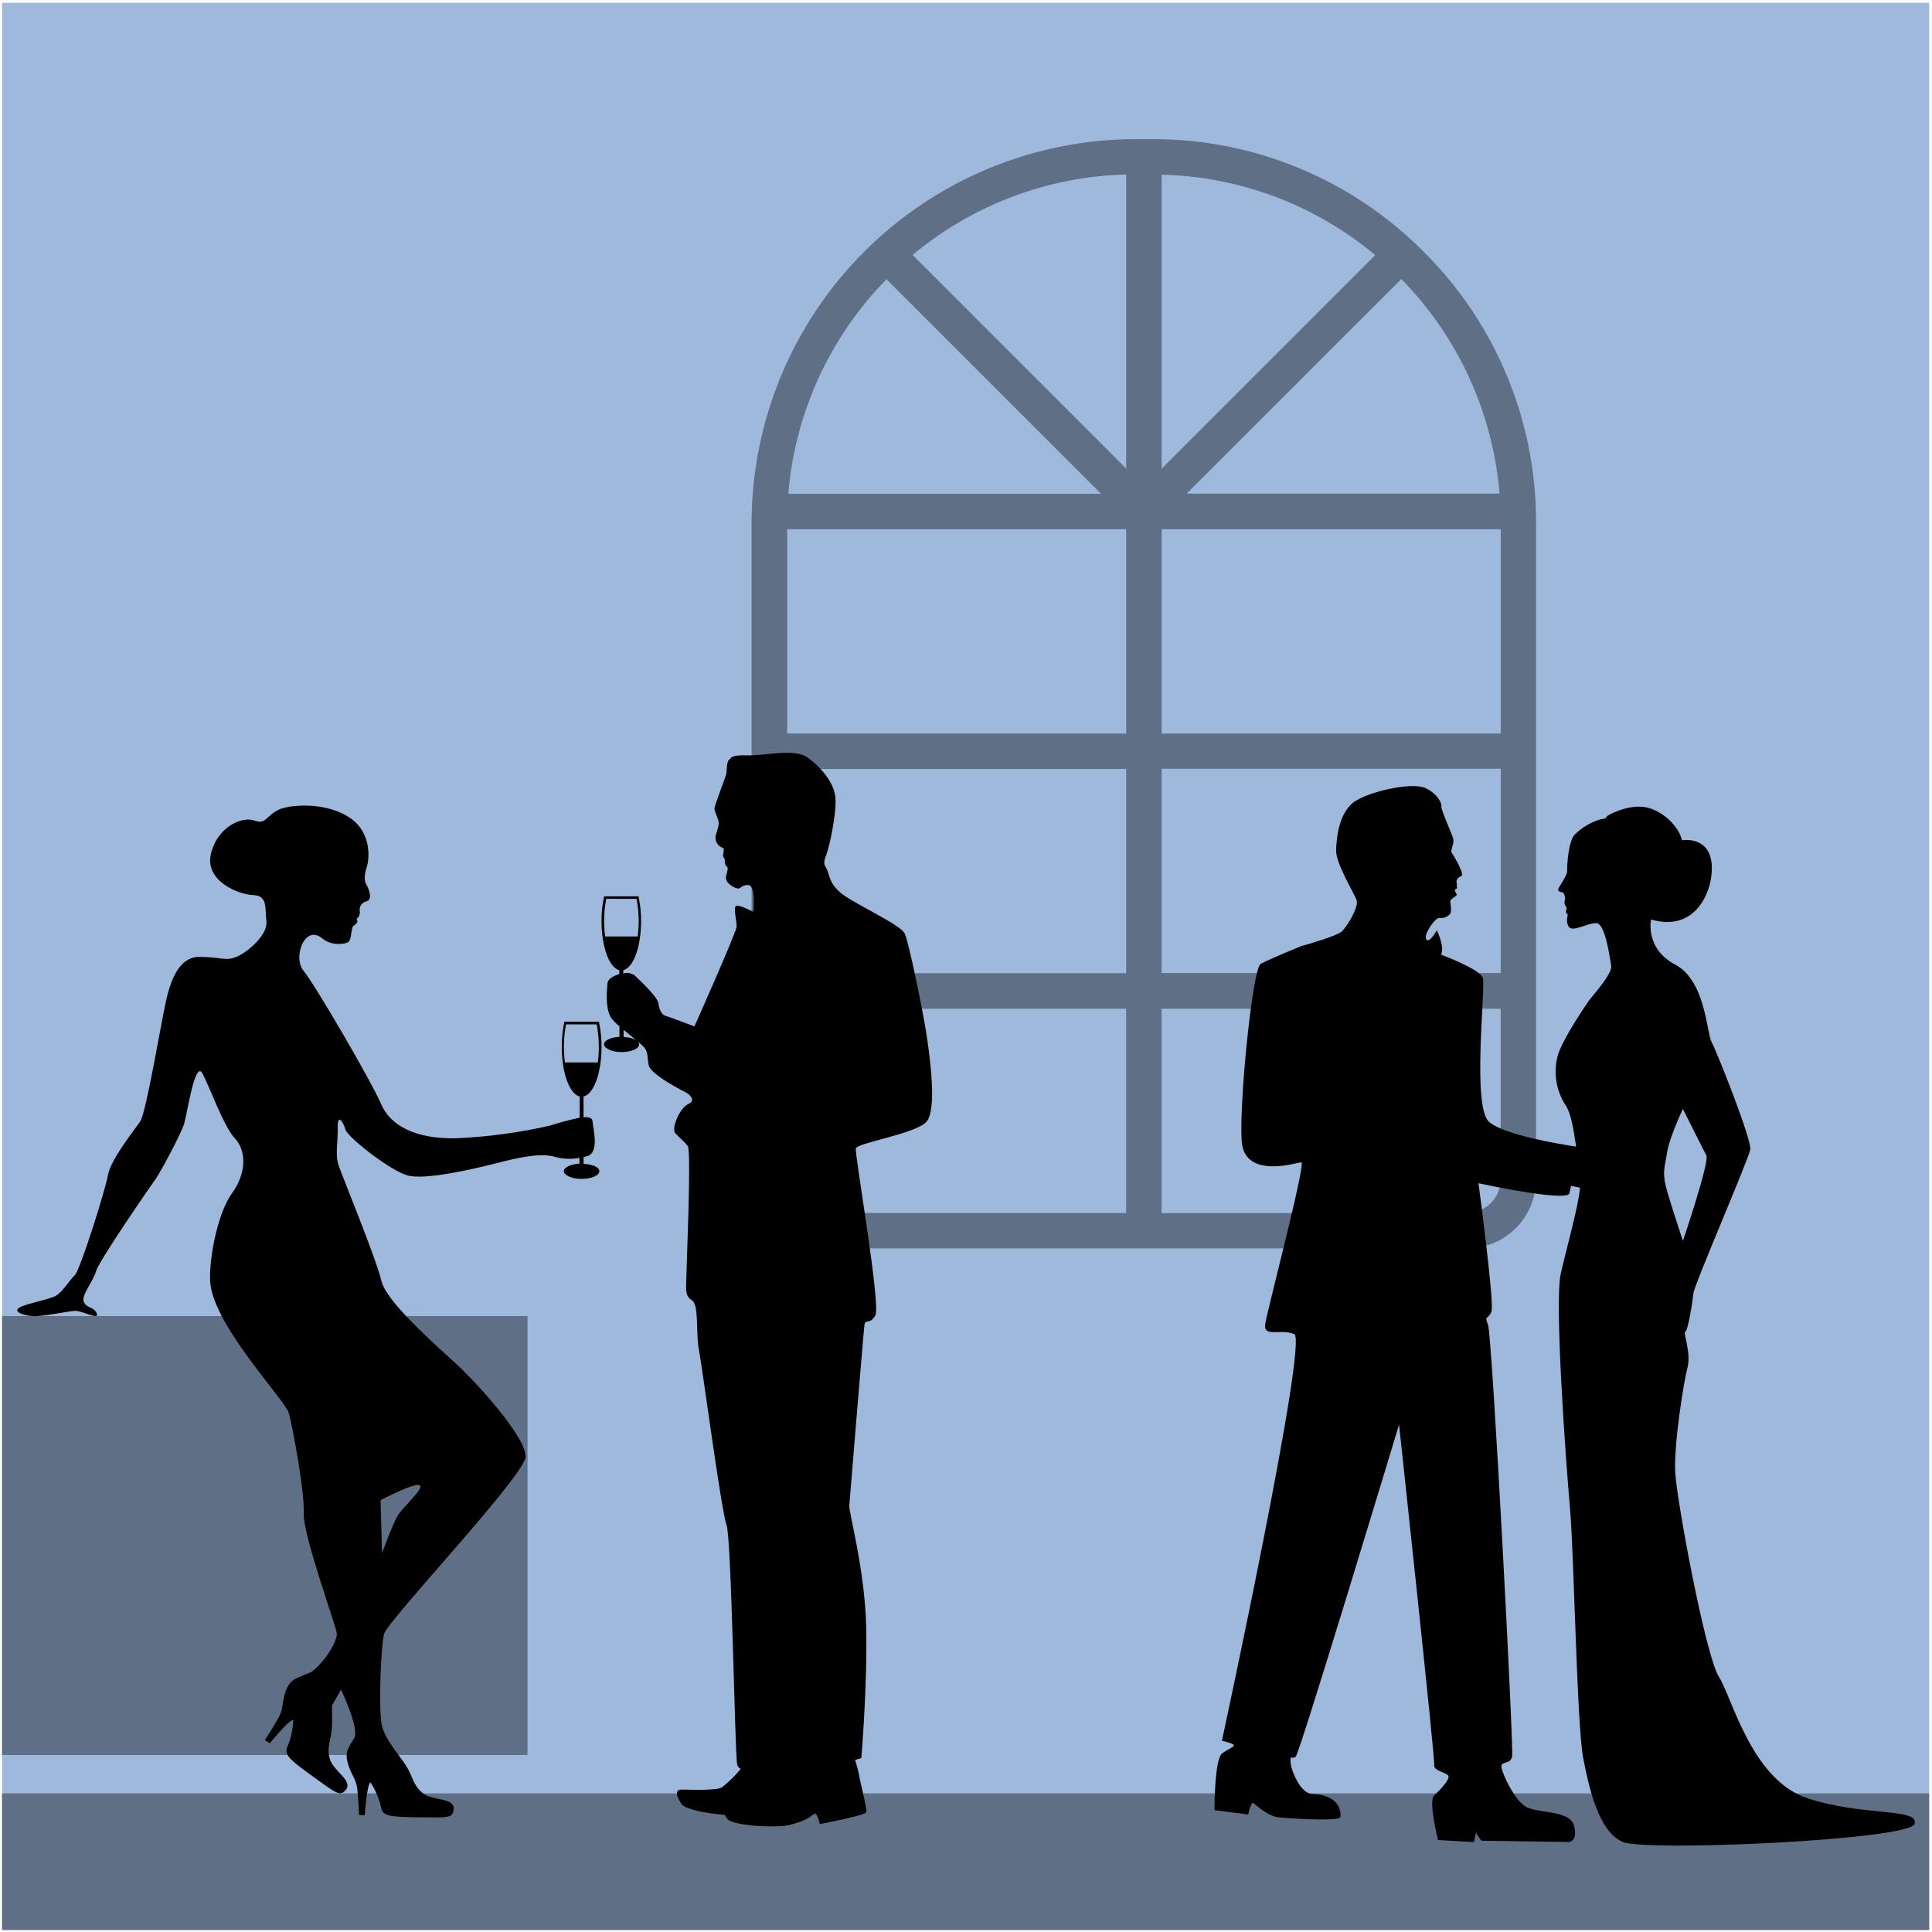
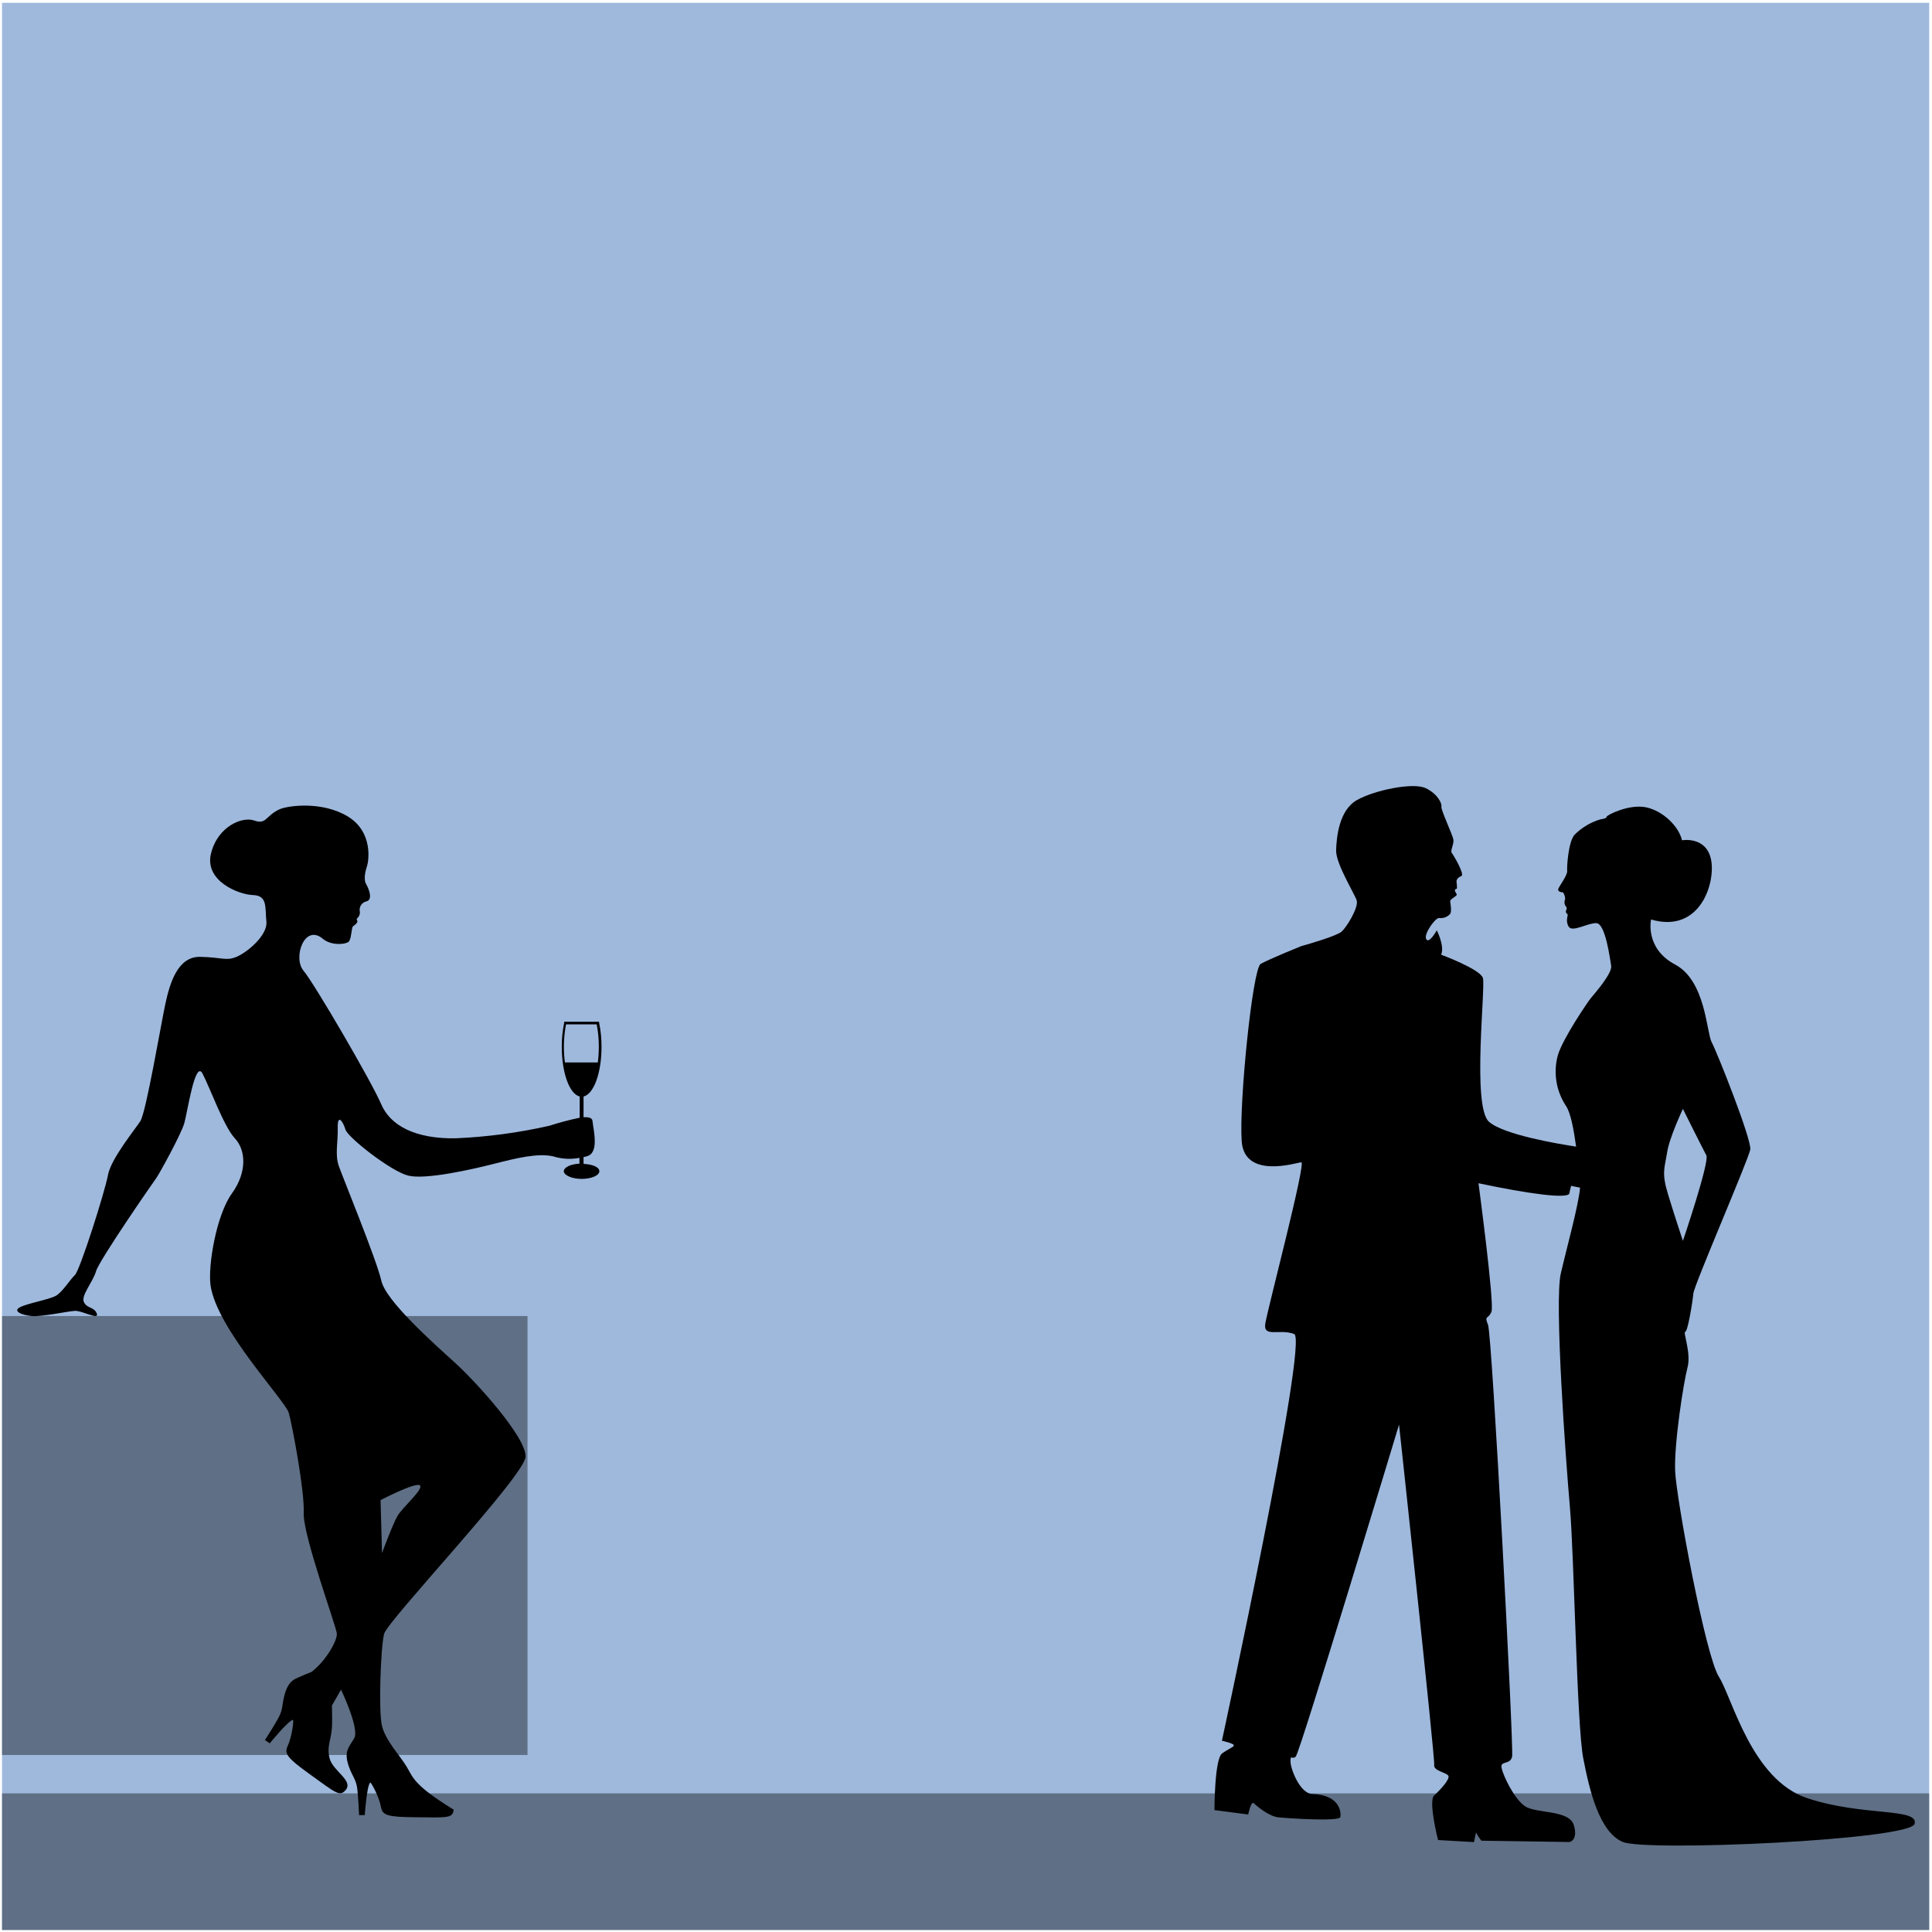
<svg xmlns="http://www.w3.org/2000/svg" width="401" height="401" viewBox="0 0 401 401" fill="none">
  <path d="M400.42 0.58H0.42V400.58H400.42V0.58Z" fill="#9FB9DD" />
  <path opacity="0.4" d="M400.42 372.23H0.42V400.59H400.42V372.23Z" fill="#020202" />
  <path d="M375.08 373.21C363.52 369.35 359.54 352.37 356.77 348.03C354 343.69 347.93 311.12 347.69 305.34C347.45 299.56 349.46 286.78 350.26 283.81C351.06 280.84 349.26 276.42 349.78 276.42C350.3 276.42 351.31 270.24 351.47 268.47C351.63 266.7 362.95 240.6 363.28 238.59C363.61 236.58 356.37 218.35 355.28 216.34C354.19 214.33 354.04 203.57 347.69 200.2C341.34 196.83 342.69 190.85 342.69 190.85C352.97 193.85 356.18 183.03 355.11 178.27C354.04 173.51 349.11 174.41 349.11 174.41C348.47 171.57 345.22 168.32 341.68 167.57C338.14 166.82 333.57 169.16 333.48 169.5C333.39 169.84 333.1 169.91 332.14 170.07C330.113 170.68 328.271 171.787 326.78 173.29C325.5 174.84 325.2 179.89 325.28 180.76C325.36 181.63 323.66 183.89 323.44 184.47C323.22 185.05 324.08 185.22 324.32 185.2C324.56 185.18 325.02 186.44 324.8 186.78C324.715 187.012 324.692 187.262 324.732 187.505C324.772 187.749 324.875 187.978 325.03 188.17C325.3 188.43 325.14 188.75 325.03 189.03C324.98 189.155 324.982 189.294 325.034 189.418C325.087 189.541 325.186 189.639 325.31 189.69C325.61 189.87 324.82 191.01 325.57 192.3C326.32 193.59 329.38 191.6 331.3 191.6C333.22 191.6 334.14 198.94 334.41 200.44C334.68 201.94 331.25 205.9 330.18 207.18C329.56 207.93 324.53 215.3 323.37 218.91C322.867 220.691 322.753 222.56 323.036 224.389C323.319 226.218 323.992 227.964 325.01 229.51C326.01 230.94 326.65 234.51 327.13 237.99C323.78 237.48 312.05 235.55 309.03 232.81C305.49 229.59 308.39 204.81 307.78 202.97C307.17 201.13 299.11 198.15 299.11 198.15C299.91 196.42 298.22 193.09 298.22 193.09C298.22 193.09 296.62 195.98 296.02 194.93C295.42 193.88 298.02 190.34 298.73 190.54C299.151 190.594 299.578 190.542 299.974 190.39C300.37 190.239 300.723 189.991 301 189.67C301.34 189.14 301.06 187.54 301 187.09C300.94 186.64 302.31 186.01 302.35 185.75C302.39 185.49 302.01 185.18 301.98 184.83C301.95 184.48 302.37 184.52 302.41 184.4C302.41 184.016 302.387 183.632 302.34 183.25C302.18 182.52 302.66 182.12 303.34 181.8C304.02 181.48 301.74 177.54 301.34 177.06C300.94 176.58 301.82 175.22 301.66 174.25C301.5 173.28 299.01 167.99 299.17 167.42C299.33 166.85 298.45 164.77 295.87 163.57C293.29 162.37 285.35 163.97 281.64 166.06C277.93 168.15 277.4 173.77 277.32 176.5C277.24 179.23 281.1 185.42 281.58 186.86C282.06 188.3 279.49 192.48 278.45 193.37C277.41 194.26 271.94 195.86 270.09 196.37C270.09 196.37 263.34 199.1 261.66 200.07C259.98 201.04 257.16 228.9 257.72 236.85C258.28 244.8 269.01 241.35 270.09 241.23C271.17 241.11 263.09 271.71 262.62 274.72C262.15 277.73 265.62 275.72 268.62 276.89C271.62 278.06 253.62 361.3 253.62 361.3C253.62 361.3 255.98 361.83 256.08 362.21C256.18 362.59 255.28 362.8 253.67 363.92C252.06 365.04 252.07 375.7 252.07 375.7L259.07 376.61C259.07 376.61 259.66 373.77 260.2 374.26C260.74 374.75 263.3 376.99 265.34 377.2C267.38 377.41 277.97 378.11 278.19 377.15C278.41 376.19 278.1 372.52 272.38 372.36C269.8 372.28 267.8 367.03 267.85 365.53C267.9 364.03 268.09 365.33 268.94 364.6C269.79 363.87 290.38 295.69 290.38 295.69C290.38 295.69 297.89 365.1 297.68 366.33C297.47 367.56 300.25 367.88 300.62 368.58C300.99 369.28 298.96 371.47 297.68 372.65C296.4 373.83 298.48 381.91 298.48 381.91L305.93 382.34L306.35 380.34C306.67 380.946 307.048 381.518 307.48 382.05L325.79 382.32C325.79 382.32 327.61 381.95 326.65 378.79C325.69 375.63 318.88 376.43 316.58 374.93C314.28 373.43 311.98 368.51 311.66 366.93C311.34 365.35 313.48 366.4 313.85 364.58C314.22 362.76 309.7 277.05 308.85 274.97C308 272.89 308.93 273.92 309.57 272.23C310.21 270.54 306.87 245.59 306.87 245.59C317.04 247.74 325.54 248.95 325.75 247.66C325.75 247.47 325.91 246.9 326.09 246.13L327.95 246.51C327.64 250.21 325.14 259.15 323.95 264.34C322.61 270.17 324.95 302.64 325.84 312.76C326.73 322.88 327.28 358.06 328.61 364.93C329.94 371.8 331.98 380.23 336.8 382.3C341.62 384.37 396.56 381.91 397.4 378.54C398.24 375.17 386.65 377.06 375.08 373.21ZM346 239.31C346.44 236.18 349.3 230.16 349.3 230.16C349.3 230.16 353.44 238.47 354.16 239.79C354.88 241.11 349.3 257.55 349.3 257.55C349.3 257.55 347.49 252.12 346.17 247.75C344.85 243.38 345.51 242.44 346 239.31Z" fill="black" />
-   <path d="M121.12 241.57V240.17L121.81 239.99C124.4 239.31 123.2 234.69 122.97 232.63C122.9 232.01 122.16 231.83 121.12 231.89V227.59C123.25 227.06 124.85 222.72 124.85 217.28C124.859 215.6 124.692 213.924 124.35 212.28V212.07H117.1V212.28C116.758 213.924 116.591 215.6 116.6 217.28C116.6 222.72 118.2 227.06 120.32 227.59V231.99C118.192 232.435 116.089 232.992 114.02 233.66C107.638 235.107 101.138 235.977 94.6 236.26C86.28 236.41 81.01 233.66 79.11 229.16C77.21 224.66 65.26 204.16 63 201.48C60.74 198.8 63.19 191.64 67 194.85C68.78 196.34 71.76 196.03 72.37 195.46C72.98 194.89 72.91 192.46 73.31 192.22C73.71 191.98 74.31 191.45 74.16 191.12C74.01 190.79 73.98 190.59 74.16 190.59C74.342 190.428 74.485 190.227 74.579 190.002C74.672 189.777 74.713 189.533 74.7 189.29C74.64 189.061 74.626 188.822 74.659 188.587C74.692 188.353 74.772 188.127 74.892 187.923C75.013 187.72 75.174 187.542 75.364 187.401C75.554 187.259 75.77 187.157 76 187.1C77.4 186.83 76.68 184.7 76 183.51C75.32 182.32 76 180.35 76.23 179.58C76.46 178.81 77.54 172.75 72.23 169.49C66.92 166.23 59.75 167.19 58.03 167.97C55.14 169.28 55.29 171.22 52.79 170.31C50.29 169.4 45.16 171.53 43.79 177.18C42.42 182.83 49.48 185.68 52.54 185.78C55.6 185.88 54.98 188.42 55.29 191.27C55.6 194.12 51.29 197.69 49.08 198.6C46.87 199.51 46.23 198.7 41.55 198.6C36.87 198.5 35.24 204.1 34.32 208.37C33.4 212.64 30.32 230.87 29.13 232.7C27.94 234.53 23.02 240.53 22.41 243.89C21.8 247.25 16.61 263.64 15.54 264.65C14.47 265.66 12.95 268.22 11.54 268.98C10.13 269.74 5.74 270.51 4.16 271.32C2.58 272.13 4.47 272.95 6.56 273.15C8.65 273.35 14.09 272.15 15.56 272.08C17.03 272.01 20.65 274.08 20.09 272.64C19.53 271.2 18.09 271.64 17.42 270.27C16.75 268.9 19.28 266.13 19.94 263.84C20.6 261.55 31.87 245.27 32.41 244.56C32.95 243.85 37.6 235.45 38.26 233.1C38.92 230.75 40.5 219.92 42.03 222.82C43.56 225.72 46.45 233.82 48.74 236.26C51.03 238.7 51.34 243.26 48.13 247.71C44.92 252.16 43.13 262.64 43.7 266.79C44.98 275.79 59.23 290.71 59.94 293.25C60.65 295.79 63.25 309.49 63.04 314.02C62.83 318.55 69.71 337.32 69.91 339.02C70.07 340.41 67.7 344.72 64.65 347.02L63.38 347.53C61.3 348.53 59.92 348.45 59 352.01C58.51 353.89 58.75 354.81 57.78 356.58C56.92 358.17 54.99 361.16 54.99 361.16L55.99 361.84C55.99 361.84 59.79 357.16 60.8 356.97C61.02 356.97 60.63 360.42 59.68 362.47C58.96 364.01 59.74 364.96 64.1 368.11C69.81 372.23 70.5 372.94 71.71 371.57C73.48 369.57 69.05 367.63 68.39 364.88C67.8 362.39 68.72 361.28 68.9 358.51C68.98 357.21 68.9 355.61 68.9 353.98L70.78 350.7C70.78 350.7 74.67 358.79 73.52 360.78C72.37 362.77 71.23 363.52 72.52 366.96C73.21 368.78 73.94 369.39 74.17 371.4C74.38 373.19 74.53 376.74 74.53 376.74H75.71C75.71 376.74 76.11 370.74 76.83 369.98C76.99 369.82 78.68 372.89 79.09 375.12C79.39 376.8 80.57 377.12 85.96 377.18C92.96 377.25 93.96 377.43 94.16 375.61C94.44 372.94 89.72 373.93 87.6 372.06C85.67 370.37 85.78 368.93 84.33 366.57C82.88 364.21 79.97 361.19 79.26 358.13C78.55 355.07 79.01 341.91 79.72 339.13C80.43 336.35 108.87 306.37 109.08 302.37C109.29 298.37 98.8 286.8 94.42 282.83C90.04 278.86 80.07 270.01 79.15 265.83C78.23 261.65 71.15 244.38 70.32 242.01C69.49 239.64 70.17 237.13 70.1 234.07C70.03 231.01 71.24 232.85 71.7 234.45C72.16 236.05 81.09 243.08 84.7 244C88.31 244.92 98.06 242.7 102.57 241.55C107.08 240.4 111.68 239.26 114.89 240.03C116.632 240.568 118.48 240.667 120.27 240.32V241.52C118.44 241.62 117.02 242.29 117.02 243.1C117.02 243.91 118.68 244.69 120.71 244.69C122.74 244.69 124.4 243.98 124.4 243.1C124.4 242.22 123 241.67 121.12 241.57ZM87.12 308.28C88.12 308.93 83.53 312.86 82.5 314.65C81.47 316.44 79.29 322.36 79.29 322.36L78.99 311.36C78.99 311.36 86.14 307.63 87.14 308.28H87.12ZM117.25 220.52C116.907 217.891 116.985 215.224 117.48 212.62H123.85C124.15 214.155 124.297 215.716 124.29 217.28C124.288 218.363 124.218 219.446 124.08 220.52H117.25Z" fill="black" />
+   <path d="M121.12 241.57V240.17L121.81 239.99C124.4 239.31 123.2 234.69 122.97 232.63C122.9 232.01 122.16 231.83 121.12 231.89V227.59C123.25 227.06 124.85 222.72 124.85 217.28C124.859 215.6 124.692 213.924 124.35 212.28V212.07H117.1V212.28C116.758 213.924 116.591 215.6 116.6 217.28C116.6 222.72 118.2 227.06 120.32 227.59V231.99C118.192 232.435 116.089 232.992 114.02 233.66C107.638 235.107 101.138 235.977 94.6 236.26C86.28 236.41 81.01 233.66 79.11 229.16C77.21 224.66 65.26 204.16 63 201.48C60.74 198.8 63.19 191.64 67 194.85C68.78 196.34 71.76 196.03 72.37 195.46C72.98 194.89 72.91 192.46 73.31 192.22C73.71 191.98 74.31 191.45 74.16 191.12C74.01 190.79 73.98 190.59 74.16 190.59C74.342 190.428 74.485 190.227 74.579 190.002C74.672 189.777 74.713 189.533 74.7 189.29C74.64 189.061 74.626 188.822 74.659 188.587C74.692 188.353 74.772 188.127 74.892 187.923C75.013 187.72 75.174 187.542 75.364 187.401C75.554 187.259 75.77 187.157 76 187.1C77.4 186.83 76.68 184.7 76 183.51C75.32 182.32 76 180.35 76.23 179.58C76.46 178.81 77.54 172.75 72.23 169.49C66.92 166.23 59.75 167.19 58.03 167.97C55.14 169.28 55.29 171.22 52.79 170.31C50.29 169.4 45.16 171.53 43.79 177.18C42.42 182.83 49.48 185.68 52.54 185.78C55.6 185.88 54.98 188.42 55.29 191.27C55.6 194.12 51.29 197.69 49.08 198.6C46.87 199.51 46.23 198.7 41.55 198.6C36.87 198.5 35.24 204.1 34.32 208.37C33.4 212.64 30.32 230.87 29.13 232.7C27.94 234.53 23.02 240.53 22.41 243.89C21.8 247.25 16.61 263.64 15.54 264.65C14.47 265.66 12.95 268.22 11.54 268.98C10.13 269.74 5.74 270.51 4.16 271.32C2.58 272.13 4.47 272.95 6.56 273.15C8.65 273.35 14.09 272.15 15.56 272.08C17.03 272.01 20.65 274.08 20.09 272.64C19.53 271.2 18.09 271.64 17.42 270.27C16.75 268.9 19.28 266.13 19.94 263.84C20.6 261.55 31.87 245.27 32.41 244.56C32.95 243.85 37.6 235.45 38.26 233.1C38.92 230.75 40.5 219.92 42.03 222.82C43.56 225.72 46.45 233.82 48.74 236.26C51.03 238.7 51.34 243.26 48.13 247.71C44.92 252.16 43.13 262.64 43.7 266.79C44.98 275.79 59.23 290.71 59.94 293.25C60.65 295.79 63.25 309.49 63.04 314.02C62.83 318.55 69.71 337.32 69.91 339.02C70.07 340.41 67.7 344.72 64.65 347.02L63.38 347.53C61.3 348.53 59.92 348.45 59 352.01C58.51 353.89 58.75 354.81 57.78 356.58C56.92 358.17 54.99 361.16 54.99 361.16L55.99 361.84C55.99 361.84 59.79 357.16 60.8 356.97C61.02 356.97 60.63 360.42 59.68 362.47C58.96 364.01 59.74 364.96 64.1 368.11C69.81 372.23 70.5 372.94 71.71 371.57C73.48 369.57 69.05 367.63 68.39 364.88C67.8 362.39 68.72 361.28 68.9 358.51C68.98 357.21 68.9 355.61 68.9 353.98L70.78 350.7C70.78 350.7 74.67 358.79 73.52 360.78C72.37 362.77 71.23 363.52 72.52 366.96C73.21 368.78 73.94 369.39 74.17 371.4C74.38 373.19 74.53 376.74 74.53 376.74H75.71C75.71 376.74 76.11 370.74 76.83 369.98C76.99 369.82 78.68 372.89 79.09 375.12C79.39 376.8 80.57 377.12 85.96 377.18C92.96 377.25 93.96 377.43 94.16 375.61C85.67 370.37 85.78 368.93 84.33 366.57C82.88 364.21 79.97 361.19 79.26 358.13C78.55 355.07 79.01 341.91 79.72 339.13C80.43 336.35 108.87 306.37 109.08 302.37C109.29 298.37 98.8 286.8 94.42 282.83C90.04 278.86 80.07 270.01 79.15 265.83C78.23 261.65 71.15 244.38 70.32 242.01C69.49 239.64 70.17 237.13 70.1 234.07C70.03 231.01 71.24 232.85 71.7 234.45C72.16 236.05 81.09 243.08 84.7 244C88.31 244.92 98.06 242.7 102.57 241.55C107.08 240.4 111.68 239.26 114.89 240.03C116.632 240.568 118.48 240.667 120.27 240.32V241.52C118.44 241.62 117.02 242.29 117.02 243.1C117.02 243.91 118.68 244.69 120.71 244.69C122.74 244.69 124.4 243.98 124.4 243.1C124.4 242.22 123 241.67 121.12 241.57ZM87.12 308.28C88.12 308.93 83.53 312.86 82.5 314.65C81.47 316.44 79.29 322.36 79.29 322.36L78.99 311.36C78.99 311.36 86.14 307.63 87.14 308.28H87.12ZM117.25 220.52C116.907 217.891 116.985 215.224 117.48 212.62H123.85C124.15 214.155 124.297 215.716 124.29 217.28C124.288 218.363 124.218 219.446 124.08 220.52H117.25Z" fill="black" />
  <path opacity="0.4" d="M109.49 273.15H0.42V364.26H109.49V273.15Z" fill="black" />
-   <path opacity="0.4" d="M295.48 52.24C288.122 44.824 279.366 38.941 269.72 34.931C260.073 30.921 249.727 28.864 239.28 28.88H235.58C214.493 28.93 194.284 37.328 179.371 52.237C164.458 67.146 156.055 87.353 156 108.44V244.79C156.008 248.587 157.521 252.227 160.207 254.911C162.893 257.595 166.533 259.105 170.33 259.11H304.5C308.296 259.105 311.935 257.594 314.62 254.91C317.304 252.226 318.815 248.586 318.82 244.79V108.44C318.838 97.995 316.785 87.649 312.779 78.003C308.772 68.356 302.893 59.599 295.48 52.24ZM163.38 159.6H233.75V202H163.38V159.6ZM233.75 109.85V152.25H163.38V109.85H233.75ZM311.49 152.25H241.11V109.85H311.49V152.25ZM241.11 36.25C257.35 36.646 272.976 42.533 285.44 52.95L241.11 97.28V36.25ZM233.75 97.25L189.42 52.92C201.885 42.505 217.511 36.619 233.75 36.22V97.25ZM241.11 159.56H311.49V201.96H241.11V159.56ZM311.24 102.45H246.31L290.85 57.92C302.655 69.932 309.871 85.704 311.24 102.49V102.45ZM184 57.96L228.54 102.49H163.62C165.002 85.721 172.212 69.966 184 57.96ZM163.37 244.79V209.37H233.74V251.76H170.34C168.496 251.75 166.73 251.012 165.427 249.706C164.123 248.401 163.388 246.634 163.38 244.79H163.37ZM304.51 251.79H241.1V209.37H311.48V244.8C311.467 246.641 310.729 248.403 309.426 249.704C308.124 251.004 306.361 251.74 304.52 251.75L304.51 251.79Z" fill="black" />
-   <path d="M192.23 232.9C194.63 230.44 192.91 218.63 192.23 214.26C191.55 209.89 188.66 195.62 187.77 193.74C186.88 191.86 176.82 187.38 174.39 185.23C171.96 183.08 172.18 181.47 171.62 180.43C171.06 179.39 170.82 179.2 171.5 177.43C172.18 175.66 173.71 168.57 173.38 165.43C173.05 162.29 170.3 159.15 167.59 157.21C164.88 155.27 158.77 156.88 155.2 156.78C151.63 156.68 151.91 157.24 151.32 157.71C150.73 158.18 150.92 160.2 150.68 160.9C150.44 161.6 148.28 167.33 148.28 167.82C148.28 168.31 148.99 169.76 149.14 170.47C149.29 171.18 148.99 171.92 148.56 173.33C148.431 173.855 148.496 174.409 148.744 174.889C148.993 175.369 149.407 175.742 149.91 175.94C150.43 176.1 150.15 176.53 150.15 177.05C150.15 177.57 149.97 177.48 150.09 177.79C150.21 178.1 150.43 178.16 150.43 178.41C150.43 178.66 150.43 179.64 150.8 179.82C151.17 180 151.08 180.5 150.71 181.82C150.34 183.14 152.22 184.28 153.08 184.4C153.94 184.52 153.63 183.7 155.29 183.7C156.95 183.7 156.35 189.28 156.35 189.28C156.35 189.28 153.72 187.85 152.89 187.99C152.06 188.13 152.94 191.12 152.89 192.32C152.84 193.52 144.13 213.04 144.13 213.04C144.13 213.04 138.87 211.04 138.08 210.82C137.29 210.6 136.79 209.39 136.65 208.19C136.51 206.99 132.8 203.44 131.65 202.38C131.314 202.17 130.937 202.032 130.545 201.975C130.152 201.919 129.752 201.944 129.37 202.05V201.37C131.47 200.85 133.06 196.55 133.06 191.17C133.068 189.514 132.901 187.861 132.56 186.24V186.03H125.4L125.35 186.24C125.009 187.861 124.842 189.514 124.85 191.17C124.85 196.55 126.44 200.85 128.54 201.37V202.18C127.29 202.54 126.16 203.23 126.09 204.03C125.79 207.26 125.9 209.52 126.73 211.09C127.245 211.818 127.865 212.465 128.57 213.01C128.57 213.32 128.57 213.65 128.57 214.01V215.2C126.76 215.29 125.36 215.96 125.36 216.76C125.36 217.56 127 218.37 129 218.37C131 218.37 132.65 217.66 132.65 216.79C132.65 215.92 131.24 215.32 129.43 215.23V213.75C131.37 215.35 133.66 217.08 134 217.81C134.55 219.01 134.27 219.05 134.64 221.08C135.01 223.11 142.39 226.76 142.39 226.76C142.72 226.92 144.75 228.28 142.85 229.16C140.95 230.04 139.35 234.28 140.13 235.16C140.91 236.04 141.98 236.87 142.76 237.89C143.54 238.91 142.42 264.51 142.42 266.1C142.42 267.69 142.18 269 143.65 269.92C145.12 270.84 144.39 276.75 145.07 280.19C145.75 283.63 149.74 313.78 150.79 316.49C151.84 319.2 152.51 363.61 153 366.25C153.047 366.446 153.141 366.627 153.273 366.778C153.406 366.93 153.573 367.047 153.76 367.12C152.608 368.545 151.3 369.837 149.86 370.97C148.58 371.71 143.13 371.44 141.52 371.44C139.91 371.44 140.44 372.85 141.45 374.44C142.15 375.51 146.74 376.44 150.38 376.67C150.55 376.94 150.75 377.23 150.97 377.52C152.1 378.99 161.24 379.45 163.89 378.78C166.54 378.11 167.89 377.41 168.78 376.6C169.67 375.79 170.14 378.6 170.14 378.6C170.14 378.6 179.59 376.82 179.81 376.13C180.03 375.44 178.35 369.22 178.39 368.81C178.166 367.617 177.859 366.44 177.47 365.29L178.78 364.89C178.78 364.89 180.07 349.51 179.78 337.57C179.49 325.63 176.16 313.95 176.28 312.48C176.4 311.01 179.23 276.37 179.42 275.01C179.61 273.65 180.52 275.07 181.69 273.01C182.86 270.95 177.39 239.55 177.63 238.38C177.87 237.21 189.83 235.37 192.23 232.9ZM125.6 194.37C125.462 193.306 125.392 192.233 125.39 191.16C125.383 189.616 125.531 188.075 125.83 186.56H132.12C132.419 188.075 132.567 189.616 132.56 191.16C132.564 192.234 132.493 193.306 132.35 194.37H125.6Z" fill="black" />
</svg>